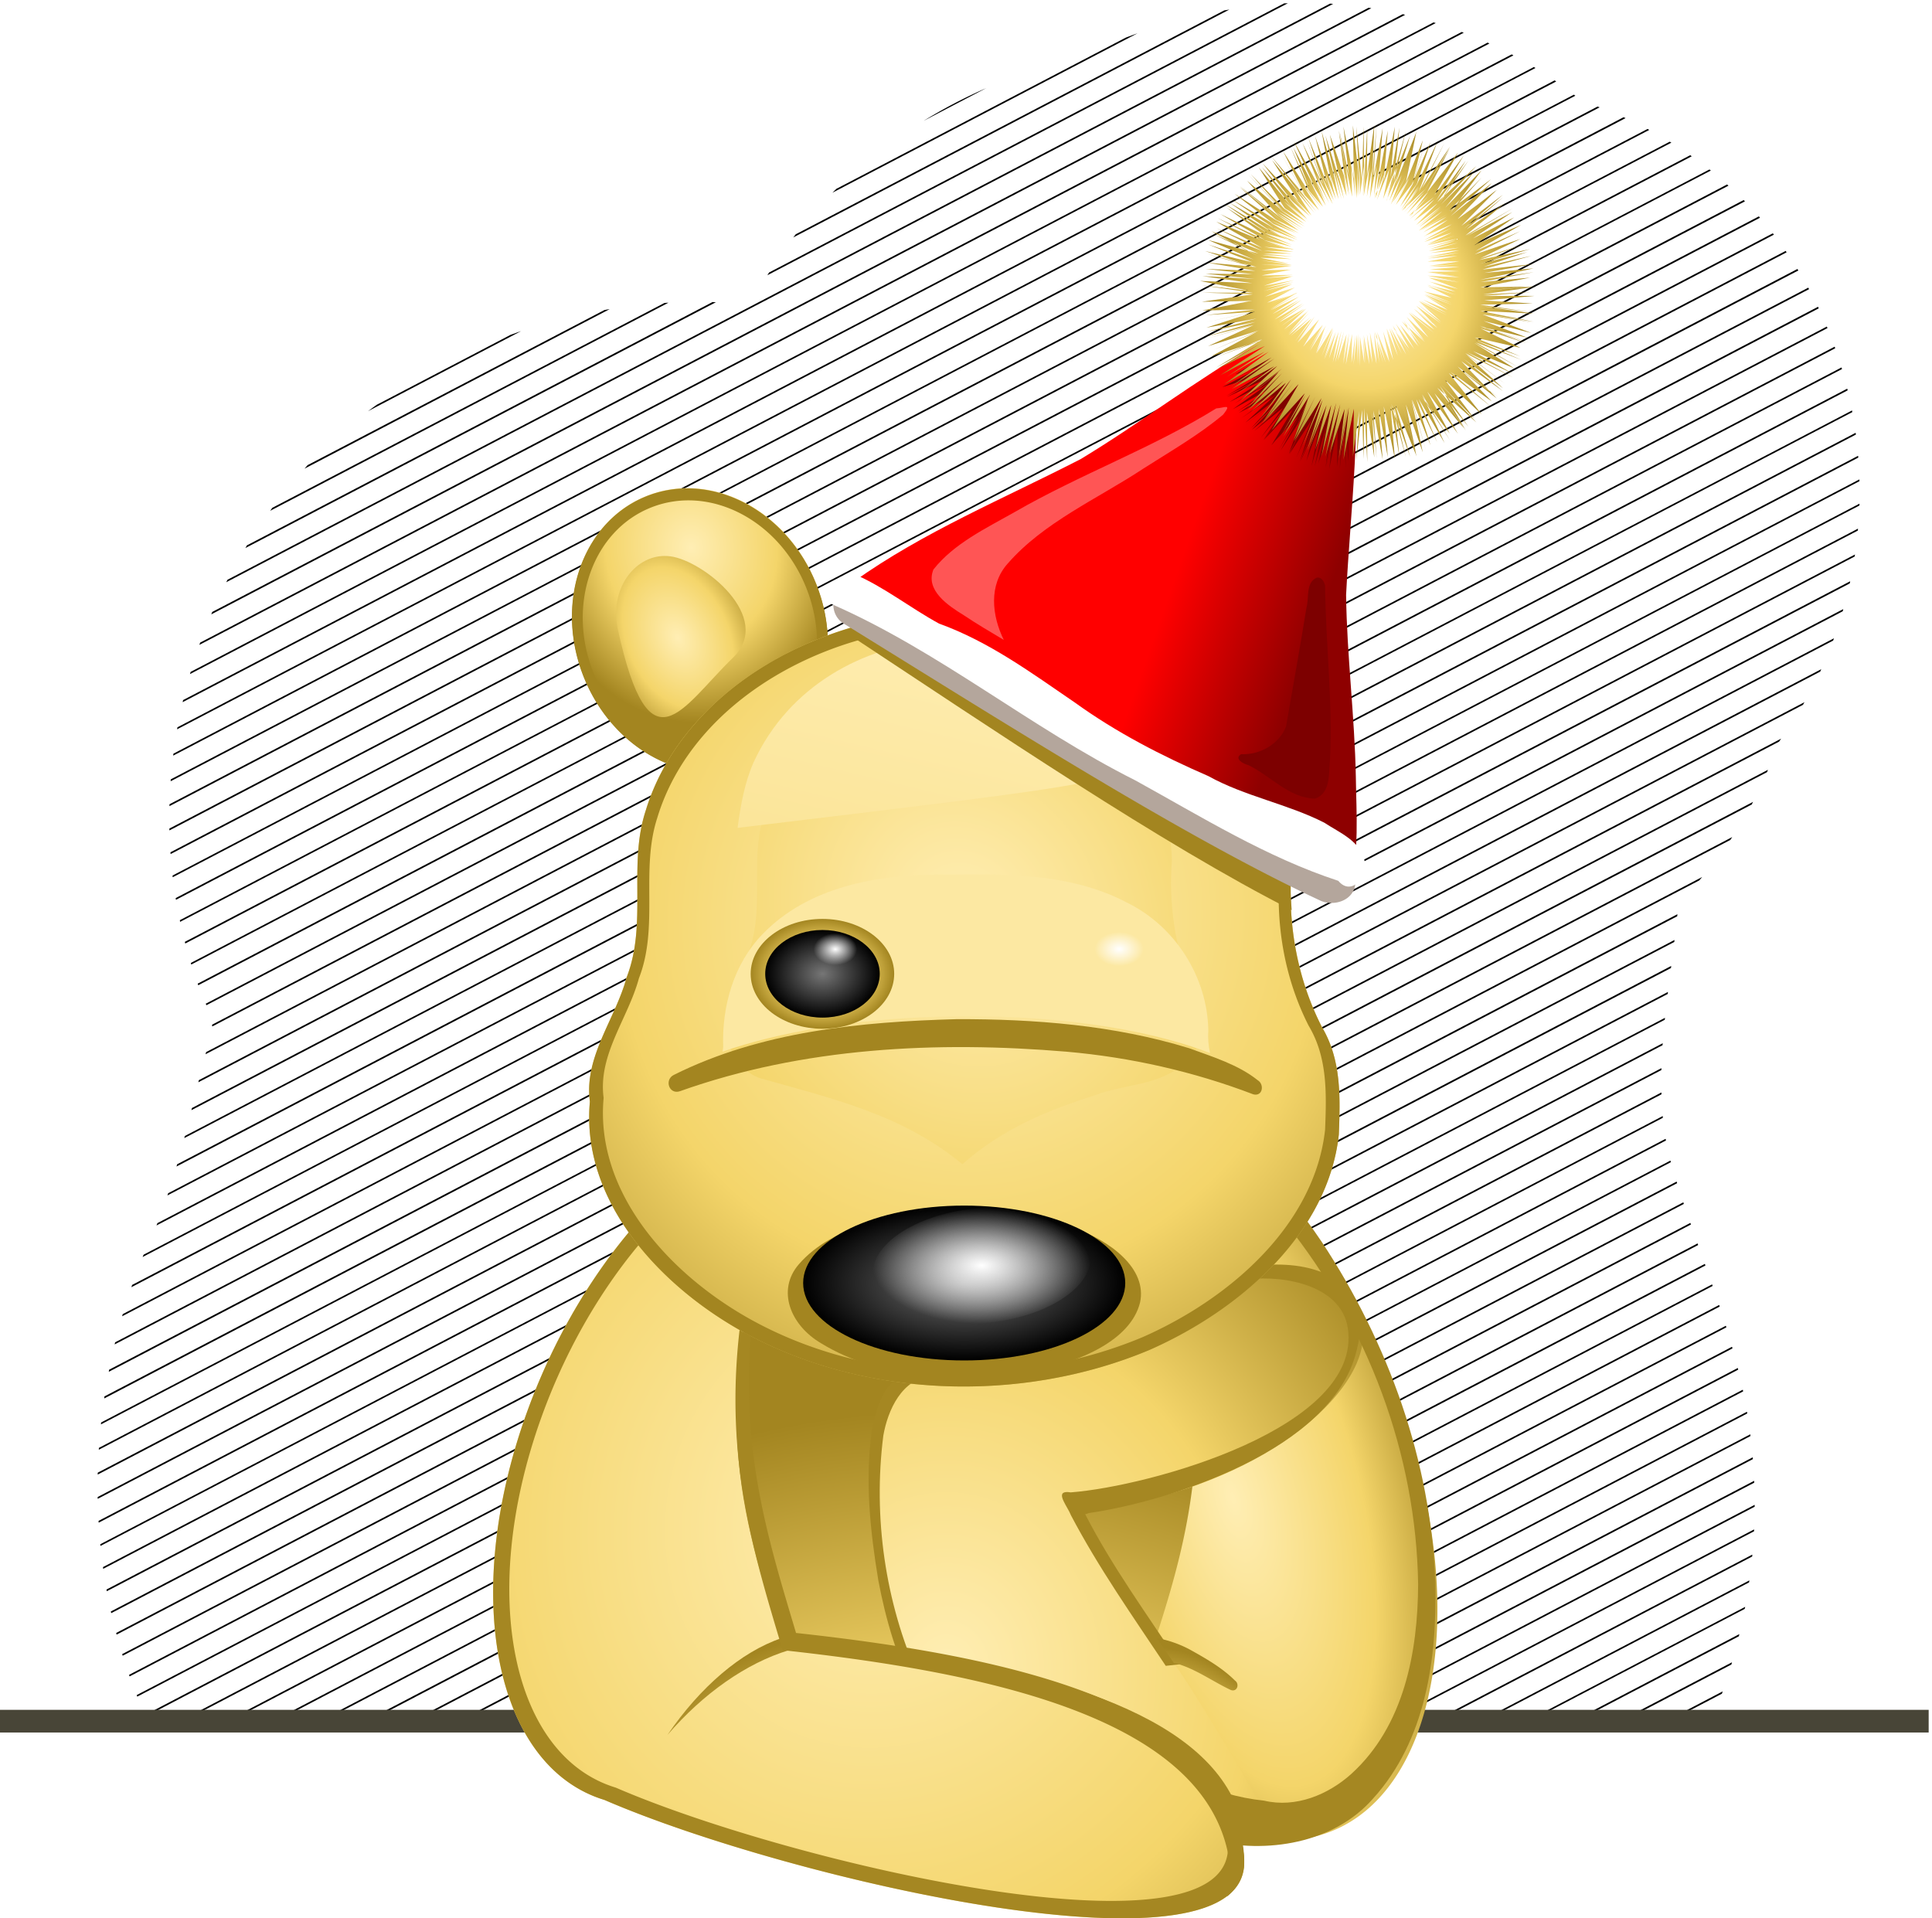
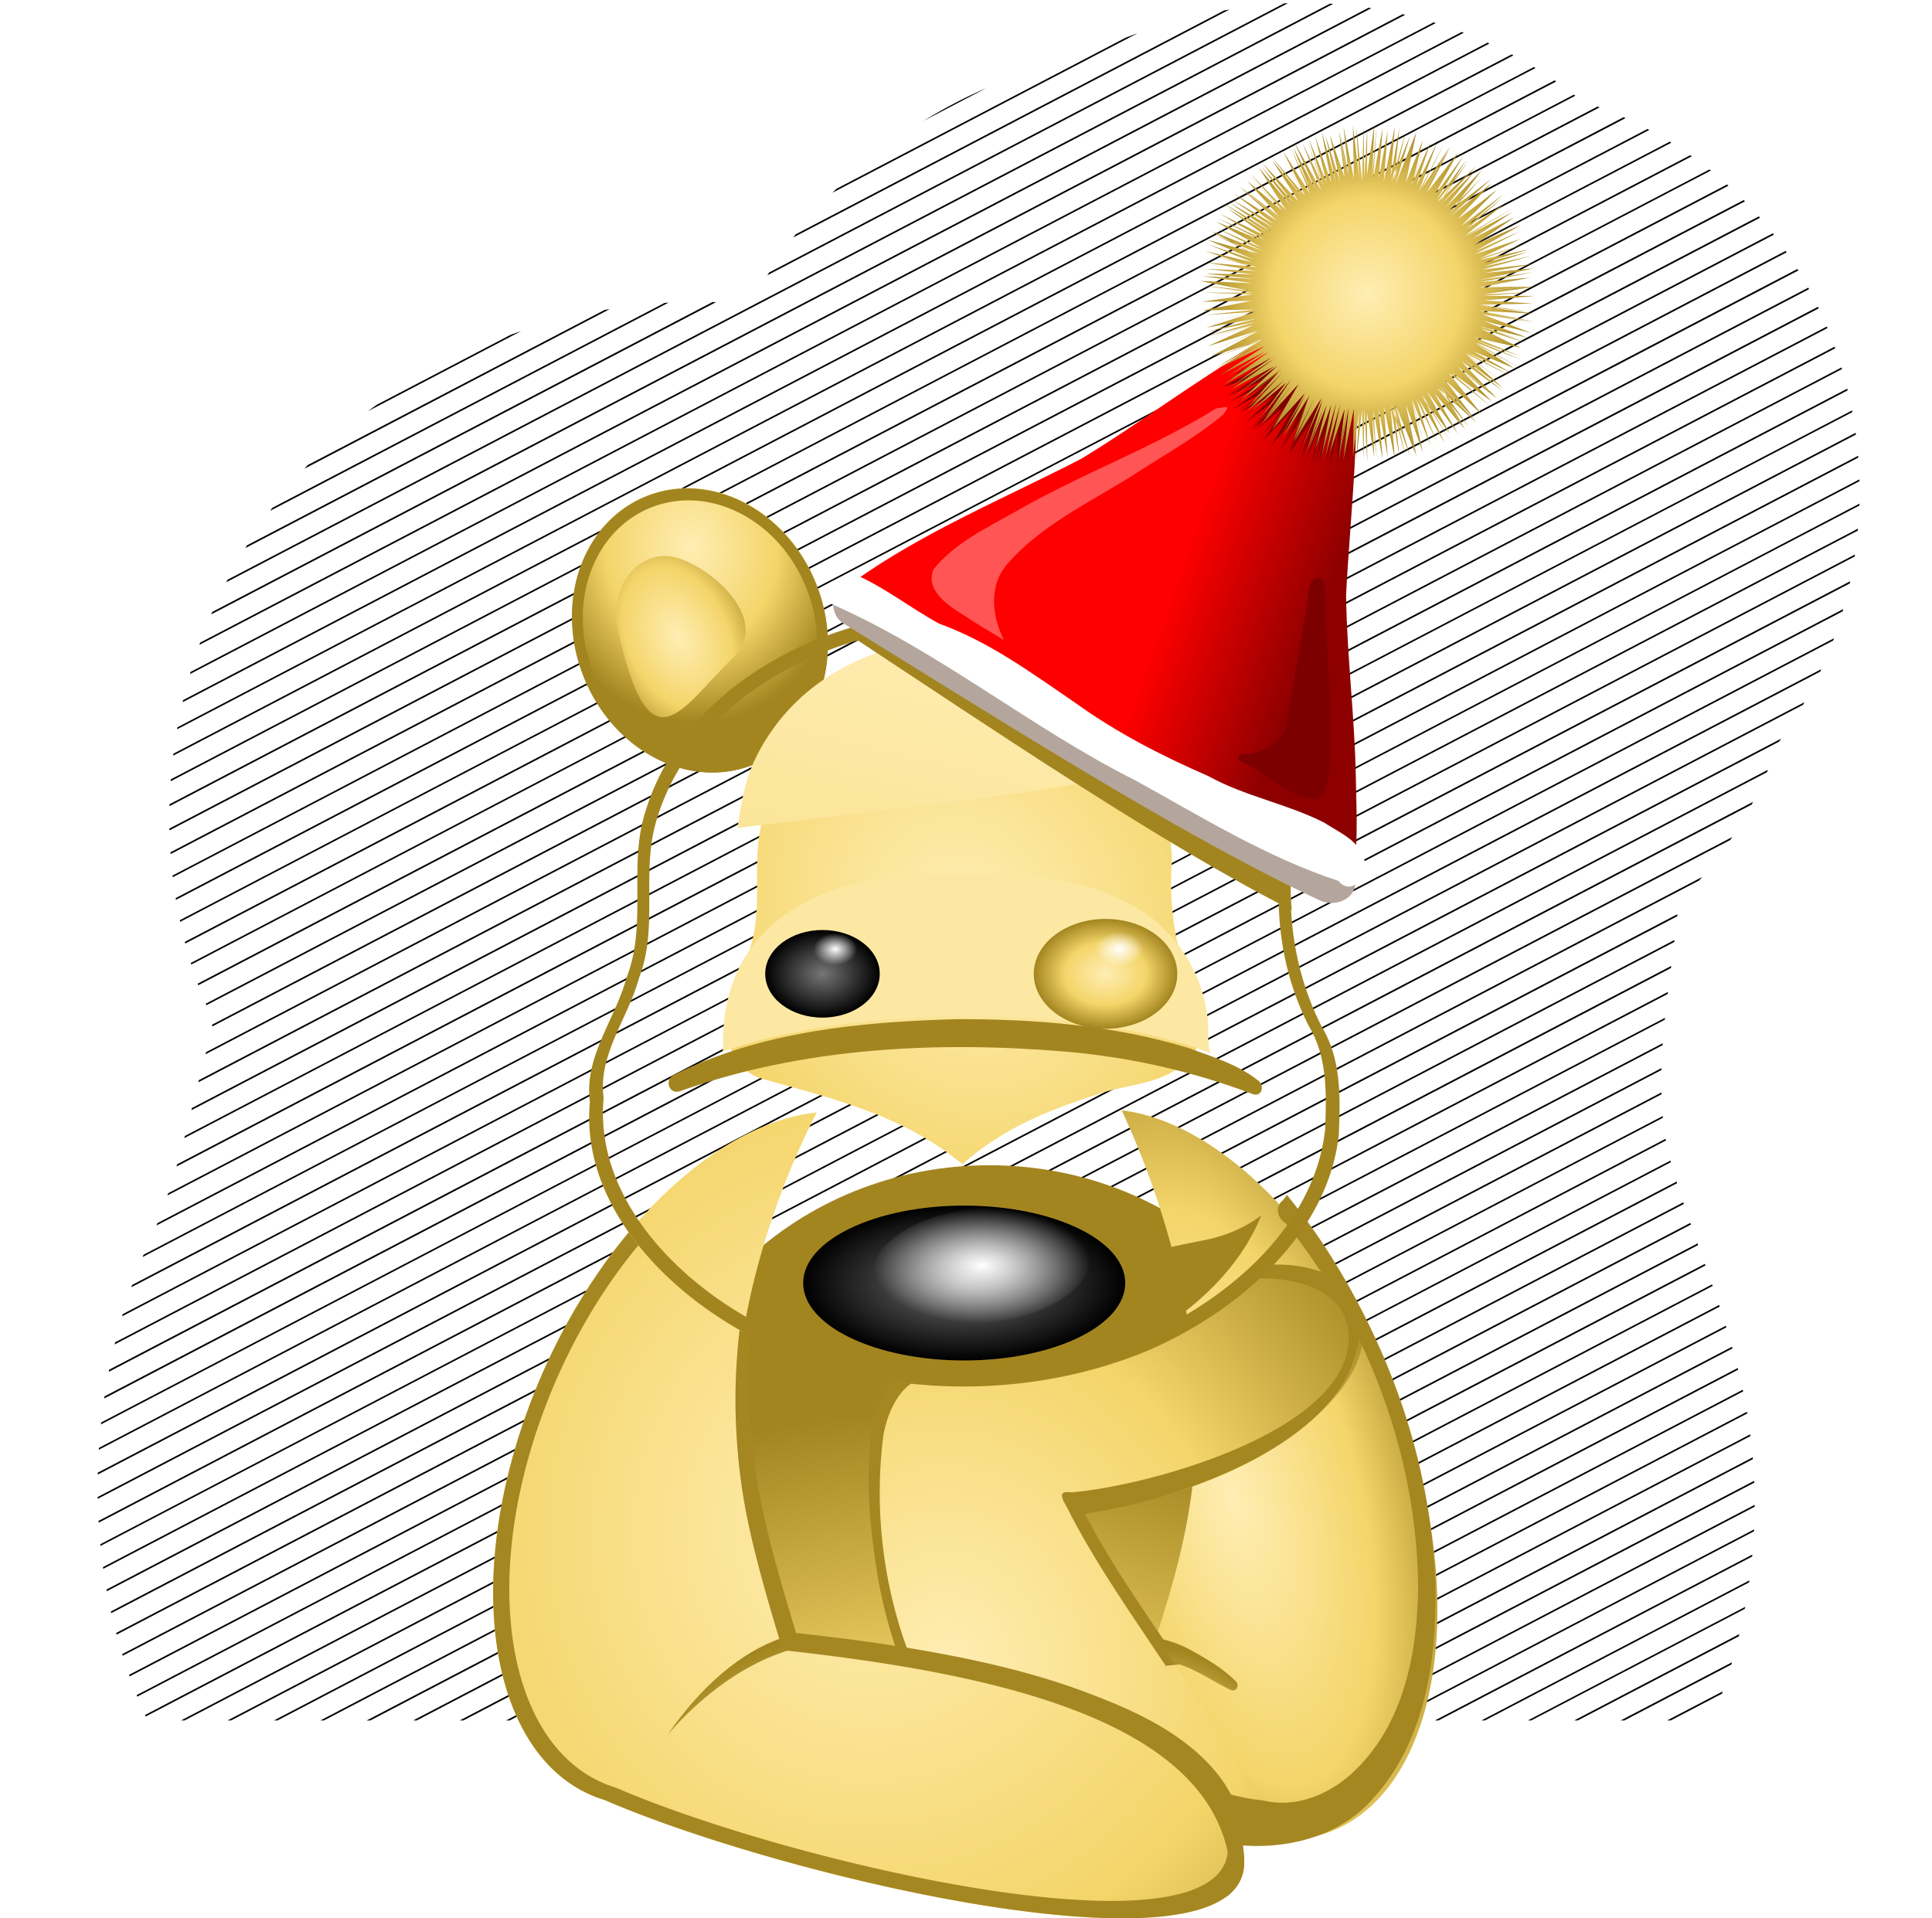
<svg xmlns="http://www.w3.org/2000/svg" xmlns:xlink="http://www.w3.org/1999/xlink" viewBox="0 0 852 846">
  <defs>
    <radialGradient id="h" cx="147.66" xlink:href="#b" gradientUnits="userSpaceOnUse" cy="471.92" r="165.62" gradientTransform="matrix(1.924 .515 -.553 2.064 152.83 -572.42)" />
    <radialGradient id="g" xlink:href="#b" gradientUnits="userSpaceOnUse" cy="521.52" cx="248.87" gradientTransform="matrix(2.197 0 0 2.55 -340.29 -786.84)" r="109.04" />
    <radialGradient id="x" xlink:href="#b" gradientUnits="userSpaceOnUse" cy="420.13" cx="185.74" gradientTransform="matrix(-.244 .141 .231 .401 481.7 607.98)" r="179.25" />
    <radialGradient id="v" cx="179.62" xlink:href="#a" gradientUnits="userSpaceOnUse" cy="273.17" r="21.144" gradientTransform="matrix(2.271 0 0 1.213 -185.99 33.19)" />
    <radialGradient id="w" gradientUnits="userSpaceOnUse" xlink:href="#b" cx="185.74" cy="420.13" r="179.25" gradientTransform="matrix(.631 0 0 .589 50.395 384.43)" />
    <radialGradient id="u" xlink:href="#a" gradientUnits="userSpaceOnUse" cy="74.535" cx="154.55" gradientTransform="matrix(.427 0 0 .299 216.57 202.68)" r="25.254" />
    <radialGradient id="t" xlink:href="#a" gradientUnits="userSpaceOnUse" cy="74.535" cx="154.55" gradientTransform="matrix(.38 0 0 .278 98.661 204.31)" r="25.254" />
    <radialGradient id="i" gradientUnits="userSpaceOnUse" xlink:href="#b" cx="217.32" cy="94.817" r="178.59" gradientTransform="matrix(1.482 .397 -.41 1.53 -66.108 -19.913)" />
    <radialGradient id="r" xlink:href="#c" gradientUnits="userSpaceOnUse" cy="74.535" cx="154.55" r="25.254" />
    <radialGradient id="j" cx="214.25" xlink:href="#b" gradientUnits="userSpaceOnUse" cy="210.59" r="145.72" gradientTransform="matrix(1.46 .502 -.318 1.522 -31.57 -217.34)" />
    <radialGradient id="q" xlink:href="#b" gradientUnits="userSpaceOnUse" cy="74.535" cx="154.55" r="25.254" />
    <radialGradient id="k" gradientUnits="userSpaceOnUse" xlink:href="#b" cx="74.513" cy="105.46" r="35.009" gradientTransform="matrix(1.183 0 .347 1.566 -36.773 -77.474)" />
    <radialGradient id="o" xlink:href="#b" gradientUnits="userSpaceOnUse" cy="-256.94" cx="148.31" gradientTransform="matrix(1 0 0 1.009 0 2.425)" r="104.96" />
    <radialGradient id="e" cx="339.03" xlink:href="#b" gradientUnits="userSpaceOnUse" cy="460.05" r="69.626" gradientTransform="matrix(1.373 -.348 .812 3.202 -506.33 -887.95)" />
    <radialGradient id="d" xlink:href="#b" gradientUnits="userSpaceOnUse" cy="597.75" cx="186.12" gradientTransform="matrix(1.996 -.573 .644 2.577 -526.83 -611.39)" r="152.53" />
    <radialGradient id="f" xlink:href="#b" gradientUnits="userSpaceOnUse" cy="-153.31" cx="98.752" gradientTransform="matrix(1.17 .271 -.362 1.17 -72.23 -.8)" r="73.236" />
    <radialGradient id="m" xlink:href="#c" gradientUnits="userSpaceOnUse" cy="302.83" cx="214.15" gradientTransform="matrix(1 0 0 .618 0 115.67)" r="58.841" />
    <linearGradient id="a">
      <stop stop-color="#fff" offset="0" />
      <stop stop-color="#fff" stop-opacity="0" offset="1" />
    </linearGradient>
    <linearGradient id="l" y2="235.26" xlink:href="#b" gradientUnits="userSpaceOnUse" y1="77.677" gradientTransform="matrix(1.645 0 0 3.627 -115.51 -205.73)" x2="188.52" x1="205.4" />
    <linearGradient id="n" y2="-96.399" gradientUnits="userSpaceOnUse" y1="-118.54" gradientTransform="translate(4.286 140)" x2="379.46" x1="316.98">
      <stop stop-color="red" offset="0" />
      <stop stop-color="#8e0000" offset="1" />
    </linearGradient>
    <linearGradient id="b">
      <stop stop-color="#ffeeb4" offset="0" />
      <stop stop-color="#f4d56a" offset=".565" />
      <stop stop-color="#a38520" offset="1" />
    </linearGradient>
    <linearGradient id="c">
      <stop stop-color="#767676" offset="0" />
      <stop offset="1" />
    </linearGradient>
    <filter id="p" height="1.242" width="1.242" color-interpolation-filters="sRGB" y="-.121" x="-.121">
      <feGaussianBlur stdDeviation="2.548" />
    </filter>
    <filter id="s" height="1.242" width="1.242" color-interpolation-filters="sRGB" y="-.121" x="-.121">
      <feGaussianBlur stdDeviation="2.548" />
    </filter>
  </defs>
  <path style="block-progression:tb;text-indent:0;text-transform:none" d="M567.94 1.43c-.575.03-1.137.05-1.711.084l-227.07 118.66c-.25.404-.5.803-.747 1.208l229.53-119.95zm18.606.169l-486.19 254.06c-.194.375-.4.748-.591 1.123l488.14-255.07c-.464-.032-.905-.083-1.37-.112zm16.988 1.826l-509.93 266.45c-.152.35-.286.717-.436 1.068l511.58-267.33c-.404-.064-.808-.136-1.213-.197zm-61.357.787c-.78.129-1.555.256-2.334.393l-188.96 98.737c-.004.005.004.023 0 .028-.356.458-.705.888-1.057 1.349l192.34-100.51zm76.416 2.05l-530.31 277.13c-.122.338-.253.674-.373 1.012L619.67 6.534c-.366-.085-.723-.197-1.09-.28zm13.566 3.626l-548.1 286.43c-.095.32-.187.634-.28.955l549.38-287.11c-.334-.103-.662-.18-.996-.281zm12.446 4.214l-563.85 294.64c-.073.308-.147.62-.218.928l564.97-295.23c-.3-.116-.6-.224-.902-.338zm-142.97.59a242.955 242.955 0 00-5.258 1.94L368.837 83.28c-.58.569-1.17 1.14-1.743 1.714l134.54-70.302zm154.39 4.103l-577.76 301.94c-.054.301-.134.597-.187.899l578.75-302.45c-.278-.127-.53-.268-.809-.394zm10.61 5.198l-590.14 308.38c-.038.294-.088.577-.124.87l591.04-308.83c-.262-.139-.516-.282-.778-.42zm9.8 5.563l-601.12 314.14-.061.843 601.88-314.56c-.241-.148-.474-.275-.716-.421zm9.148 5.9l-610.83 319.22c-.008.28-.024.565-.03.844l611.55-319.59c-.229-.16-.456-.32-.685-.478zm-250.65 3.4A224.795 224.795 0 00407.304 53.3l27.63-14.442zm259.15 2.895L74.693 365.41c.005.264.025.55.031.815l619.98-324c-.207-.165-.413-.314-.622-.478zm10.454 5.226l-629.37 328.89c.018.263.044.523.063.787l630.19-329.31c-.302-.114-.6-.253-.903-.366zm11.45 4.72l-639.89 334.42c.03.257.032.503.063.76l640.7-334.79c-.282-.13-.59-.267-.872-.394zm10.58 5.17l-649.1 339.2c.04.256.082.504.124.76l649.72-339.54c-.254-.137-.493-.287-.747-.422zm9.77 5.62l-657.03 343.33c.05.242.072.489.124.73l657.63-343.64c-.235-.145-.48-.276-.716-.42zm9.053 5.957L81.51 415.374l.187.73 664.35-347.18c-.221-.156-.431-.321-.653-.477zm8.463 6.294l-669.7 349.93c.072.233.115.47.187.702L754.47 75.21c-.206-.165-.415-.313-.622-.477zm7.81 6.603l-674.49 352.46c.084.234.164.468.249.703l674.81-352.62c-.195-.176-.396-.36-.591-.534zm7.28 6.884l-678.22 354.43c.105.22.21.423.312.646l678.47-354.51-.56-.562zm6.721 7.193l-682.14 356.48c.023.265.053.522.062.787l682.56-356.67c-.167-.192-.329-.399-.497-.59zm6.16 7.474l-690.92 361.09c-.083.317-.195.639-.28.956l691.65-361.45c-.153-.2-.311-.392-.466-.59zm5.664 7.755l-699.78 365.7c-.08.316-.17.64-.25.956l700.42-366.03c-.135-.199-.268-.42-.404-.618zm5.164 7.98l-708 370.02c-.078.316-.17.64-.248.956l708.65-370.32c-.13-.213-.275-.434-.405-.647zm4.792 8.233L81.514 500.99c-.082.315-.166.612-.249.927l716.52-374.4c-.114-.211-.227-.435-.342-.646zm-483.23 6.35l-205.29 107.28c-.247.402-.47.805-.716 1.208l207.5-108.42c-.495-.016-.998-.043-1.493-.056zm-19.446.281c-.583.033-1.16.076-1.742.113l-172.94 90.347c-.186.256-.376.529-.56.786-.134.182-.24.352-.374.534l175.61-91.769zm506.97 1.799L78.118 513.46c-.093.322-.186.66-.28.983l724.21-378.46c-.104-.22-.206-.455-.311-.674zm-532.89 1.04c-.768.125-1.535.26-2.302.393l-130.84 68.374c-.488.518-.95 1.078-1.432 1.601l134.57-70.358zm536.78 7.681l-731.46 382.21c-.109.33-.232.654-.342.984l732.08-382.52-.28-.675zm-575.83 2.023c-1.577.53-3.134 1.098-4.698 1.658l-58.961 30.824a223.254 223.254 0 00-3.827 2.81l67.486-35.291zm579.28 6.856L69.438 539.41c-.136.345-.298.696-.436 1.04l740.3-386.85c-.082-.233-.134-.47-.217-.703zm3.018 9.16L63.366 553.32c-.079.163-.17.315-.249.478-.076.189-.141.373-.218.562l749.42-391.61c-.07-.236-.147-.467-.217-.703zm2.52 9.357l-756.35 395.26c-.117.337-.226.674-.342 1.011l756.88-395.54c-.058-.24-.128-.49-.187-.73zm2.116 9.61l-762.6 398.52-.28.955 763-398.75c-.046-.248-.077-.484-.124-.73zm1.587 9.862l-767.55 401.1c-.075.307-.144.62-.218.927l767.89-401.27c-.034-.257-.09-.501-.124-.759zm1.08 10.143l-771.28 403.04c-.06.307-.096.62-.156.927l771.53-403.19c-.02-.264-.071-.523-.093-.787zm.591 10.396L46.06 615.838c-.045.3-.049.599-.093.899l774.05-404.53c-.006-.263-.024-.524-.031-.787zm.031 10.705l-775.42 405.2c-.03.286-.063.557-.093.843l775.48-405.23c.009-.28.023-.536.031-.815zm-.653 11.014l-775.76 405.4c-.018.278-.014.537-.031.815l775.7-405.36c.026-.286.068-.558.093-.843zm-1.338 11.408L43.11 649.465c-.007.278-.025.565-.031.843l774.83-404.89c.044-.294.081-.578.124-.871zm-2.116 11.8l-772.84 403.85c.004.272-.005.545 0 .816l772.66-403.73c.067-.308.121-.62.187-.928zm-3.04 12.28l-769.42 402.11c.015.264.047.524.062.788l769.11-401.94c.093-.322.158-.634.25-.956zm-4.11 12.87l-764.53 399.53c.025.256.037.502.062.758l764.1-399.28c.124-.335.252-.675.374-1.011zm-5.6 13.628l-757.75 395.99c.034.256.057.502.093.759l757.19-395.68c.165-.358.303-.71.467-1.068zm-7.406 14.555l-748.79 391.32c.045.25.08.51.125.759l747.99-390.91c.225-.39.462-.79.684-1.18zM785.49 325.75L48.87 710.69c.055.243.132.487.187.73l735.5-384.35c.318-.437.62-.88.934-1.32zm-5.818 13.74L51.232 720.16c.064.241.122.489.187.73l727.85-380.37c.003-.007-.003-.021 0-.028.14-.337.266-.673.404-1.011zm-6.596 14.16l-719.2 375.84.218.703 718.4-375.39c.202-.379.392-.771.59-1.152zm-9.179 15.51L56.927 738.62c.083.235.135.47.218.703l705.92-368.9c.285-.422.559-.84.84-1.264zm-13.255 17.619l-690.36 360.78c.09.226.158.448.25.674l688.85-359.97c.428-.494.852-.991 1.275-1.489zm-10.92 16.409l-675.76 353.14c.1.227.178.447.28.674l675.4-352.92c.036-.292.055-.607.093-.899zm-1.276 11.352l-658.62 344.2h1.555l656.97-343.33c.036-.292.06-.58.094-.871zm-1.463 11.464l-636.65 332.74h1.556l635.01-331.84c.038-.293.056-.606.093-.9zm-1.43 11.464l-614.75 321.27h1.555l613.1-320.4c.036-.293.057-.579.093-.871zm-1.308 11.408l-592.97 309.87h1.556l591.32-309.02c.03-.286.064-.557.093-.843zm-.995 11.21l-571.56 298.66h1.618l569.88-297.81c.019-.277.042-.564.062-.842zm-.56 10.987l-550.5 287.67h1.586l548.88-286.83c.007-.28.023-.563.031-.843zm-.032 10.733l-529.93 276.94h1.587l528.4-276.15c-.008-.265-.024-.522-.03-.787zm.592 10.396l-510.08 266.54h1.586l508.56-265.78c-.025-.256-.038-.503-.062-.759zm1.275 10.03l-490.85 256.51h1.556l489.45-255.78c-.044-.25-.113-.478-.156-.73zm2.116 9.61l-472.47 246.9h1.525l471.14-246.2c-.068-.24-.12-.461-.187-.702zm2.738 9.245l-454.76 237.65h1.556l453.43-236.94c-.074-.235-.145-.468-.218-.703zm2.956 9.16l-437.24 228.49h1.556l435.91-227.79c-.08-.235-.14-.468-.218-.703zm3.111 9.075l-419.85 219.42h1.587l418.51-218.72-.249-.702zm3.174 9.048L346.07 758.74h1.556l401.25-209.67-.25-.702zm3.205 9.02l-385.28 201.35h1.618l383.92-200.65c-.084-.234-.166-.47-.25-.703zm3.204 9.047l-368.02 192.3h1.587l366.68-191.63c-.08-.228-.17-.446-.249-.674zm3.112 9.076l-350.62 183.23h1.555l349.29-182.53c-.077-.233-.14-.47-.217-.703zm2.956 9.16l-333.11 174.07h1.555l331.77-173.37-.218-.703zm2.706 9.272l-315.34 164.8h1.556l314-164.09c-.065-.234-.152-.468-.218-.702zm2.552 9.357l-297.42 155.44h1.556l296.05-154.71-.187-.73zm2.209 9.581l-279.12 145.86H491l277.72-145.13c-.051-.244-.104-.486-.156-.73zm1.836 9.722l-260.52 136.14h1.555l259.09-135.4c-.04-.25-.082-.48-.124-.73zm1.462 9.947l-241.48 126.19h1.556l240.01-125.43-.094-.758zm1.089 10.143l-222.09 116.05h1.618l220.54-115.26c-.021-.264-.04-.522-.062-.787zm.622 10.368l-202.21 105.68h1.587l200.65-104.86-.031-.815zm.218 10.593l-181.92 95.084h1.525l180.4-94.269c.002-.271-.001-.543 0-.815zm-.249 10.846l-161.2 84.238h1.525l159.65-83.423c.014-.279.018-.536.03-.815zm-.778 11.1l-139.98 73.138h1.587l138.33-72.296c.027-.284.036-.558.062-.843zm-1.306 11.38l-118.17 61.76h1.524l116.52-60.89c.041-.293.084-.578.125-.87zm-1.836 11.66l-95.862 50.1h1.493l94.151-49.2c.058-.303.162-.598.218-.9zm-2.583 12.026l-72.838 38.073h1.587l71.033-37.118c.075-.314.144-.64.218-.955zm-3.235 12.42l-49.098 25.653h1.617l47.2-24.67c.095-.321.187-.661.28-.983zm-4.107 12.84l-24.518 12.813h1.586l22.59-11.8c.117-.336.225-.677.342-1.012z" color="#000" />
-   <path style="block-progression:tb;text-indent:0;text-transform:none" d="M0 754.06v10h850.53v-10H0z" fill="#484537" color="#000" />
  <path d="M377.8 469.5c0 108.79-68.291 196.98-152.53 196.98-84.242 0-152.53-88.191-152.53-196.98s68.291-196.98 152.53-196.98c84.242 0 152.53 88.191 152.53 196.98z" transform="matrix(1 0 0 .738 210.98 312.77)" fill="url(#d)" />
  <path d="M290.61 553.47c19.042-58.72 42.229-113.42 9.972-214.14a370.85 370.85 0 00-16.919-43.267c47.973 5.892 101.34 64.087 126.22 141.76 28.311 88.4 8.971 168.54-43.192 178.99-33.81 6.778-90.432-19.085-76.08-63.342z" fill="url(#e)" transform="translate(210.98 193.59)" />
  <path d="M159.1-112.85c0 40.447-32.789 73.236-73.236 73.236S12.628-72.403 12.628-112.85s32.789-73.236 73.236-73.236S159.1-153.297 159.1-112.85z" transform="matrix(.701 -.277 .319 .81 284.498 393.15)" fill="url(#f)" />
  <path d="M285.266 218.763c-28.357 11.188-40.883 46.792-27.964 79.537 12.919 32.746 46.38 50.209 74.737 39.022s40.882-46.792 27.964-79.538c-12.92-32.745-46.38-50.208-74.734-39.021zm1.973 5.002c25.961-10.242 56.591 5.755 68.421 35.736 11.82 29.98.37 62.58-25.59 72.82-25.966 10.24-56.594-5.75-68.422-35.73-11.828-29.985-.372-62.584 25.591-72.826zM556.24 535.91c-6.95 5.509-15.605 8.921-23.72 10.74-35.974 7.004-72.751 16.006-103.5 38.716-2.112 2.74-7.274 5.298-8.805.562-24.874-18.028-54.47-26.566-83.378-33.824-11.9-3.747-24.764-3.992-36.093-9.756a30.439 30.439 0 01-4.338-2.671c9.412 20.294 27.445 37.5 47.208 49.119 44.015 25.814 102.23 27.87 149.09 7.591 27.232-12.379 52.832-33.559 63.534-60.478z" fill="#a38520" />
  <path d="M351.23 367.11c-2.65.041-5.364.283-8.066.724-14.694 14.006-33.891 25.303-53.83 33.134-28.983 10.835-61.63 15.398-93.63 13.49-4.53 1.298-7.396 2.17-7.813 2.489-13.09 10.654-13.668 33.066-13.668 46.374 0 83.48 39.099 151.16 87.327 151.16 13.966 0 92.478 3.304 92.478 3.304s-30.287-52.744-43.997-73.058c-15.775-23.374-32.101-45.772-44.84-73.239 62.836-2.13 124.44-43.545 124.97-76.18 0-16.973-18.175-28.523-38.93-28.2z" fill="url(#g)" transform="translate(210.98 193.59)" />
  <path d="M565.79 529.26c-3.663 2.824-2.554 7.93 1.201 10.194 36.237 45.15 57.556 101.9 58.402 159.25-.135 29.795-6.168 62.459-29.476 83.621-10.204 9.176-24.478 15.097-38.466 11.794-22.559-2.388-47.186-13.012-56.069-34.814-3.794-3.63-5.27 2.81-3.706 5.63 2.077 20.196 14.343 41.686 35.858 46.675 25.044 6.102 54.64 1.41 71.956-18.39 23.348-25.68 28.348-62.083 27.463-95.414-1.91-53.29-20.61-105.41-50.02-150.04-4.79-7.16-9.973-14.066-15.384-20.799l-1.75 2.299z" fill="#a58722" />
  <path d="M396.67 727.86c14.028 45.489 41.889 76.485 73.995 76.485 10.334 0 56.732 1.846 77.701 2.698-8.879-47.262-76.489-68.152-151.7-79.183z" fill="#a58722" />
  <path d="M562.62 557.69c-.75 0-1.53.03-2.28.06-4.3-.08-7.84 4.49-10.18 6.5 16.88-2.05 41.42 2.97 44.22 21.44 6.64 43.93-87.35 69.79-122.19 72.47-.88-.14-1.61-.18-2.16-.13-4.39.44.87 6.55 2.25 10.22 12.19 23.18 27.29 44.62 41.81 66.41 2.07-.23 4.15-.47 6.22-.69-14.33-21.82-29.82-42.99-41.75-66.19.48-.08 1-.23 1.6-.5 35.3-5.08 107.1-27.79 117.96-71.09 2.4-9.55 3.88-20.68-3.87-27.72-8.21-8.36-20.27-10.84-31.63-10.78zm-33.4 20.59l-.84.47-.66.41c-38.42 21.72-83.37 28.69-126.91 26.81-11.08 2.05-14.45 15.37-16.34 25.06-3.08 21.83-.72 44.3 2.87 65.94 6.34 33.99 20.42 69 47.66 91.15 12.74 10.01 28.78 14.09 44.66 12.94 26.64.7 53.27 1.88 79.9 2.91-1.63-3.74-5.01-8.1-9.53-6.22-29.19-1.67-58.53-1.38-87.65-3.69-27.24-5.69-46.37-29.92-57.35-54.56-14.68-32.93-20.05-70.31-15.5-106.31 1.96-11.34 8.31-25.36 21.19-26.16 11.42-.85 22.97.83 34.4-.97 29.6-2.62 59.1-11.16 84.1-27.78z" fill="#a58722" />
  <path d="M149.16 297C101.23 302.12 47 356.98 20.87 430.68-7.853 511.65 7.83 585.73 55.58 600.21c81.655 35.367 286.41 82.559 282.07 25.827-4.79-62.64-106.19-82.358-202.45-91.959-17.376-53.209-35.967-105.02-3.677-196.06 5.07-14.297 11.028-27.996 17.638-41.011z" fill="url(#h)" transform="translate(210.98 193.59)" />
-   <path d="M213.18 76.22c-59.964-.614-122.97 33.348-139.46 87.85-7.803 23.979.897 49.613-8.39 73.433-4.974 18.437-18.84 34.959-16.166 54.754-3.906 42.021 28.311 79.103 65.485 100.39 53.582 30.611 124.46 33.056 181.52 9.008 40.802-18.067 78.567-51.947 83.254-94.86.62-16.137 1.242-32.983-7.533-47.579-11.453-22.55-15.349-47.563-13.146-72.22-1.27-50.42-46.88-91.902-98.27-104.87-15.32-4.117-31.32-6.056-47.29-5.9z" fill="url(#i)" transform="translate(210.98 193.59)" />
  <path fill="#a38520" d="M421.36 269.809c-59.109.456-120.42 34.193-136.66 87.844-7.803 23.979.911 49.617-8.375 73.438-4.974 18.437-18.862 34.955-16.188 54.75-3.906 42.021 28.326 79.119 65.5 100.41 53.582 30.611 124.45 33.048 181.5 9 40.802-18.067 78.594-51.961 83.281-94.875.62-16.136 1.244-32.966-7.531-47.562-11.45-22.55-15.35-47.56-13.15-72.22-1.27-50.43-46.88-91.908-98.28-104.88-15.32-4.113-31.32-6.057-47.28-5.901a156.95 156.95 0 00-2.813 0zm2.844 6.25c15.38-.15 30.804 1.72 45.562 5.687 49.515 12.492 93.46 52.45 94.688 101.03-2.122 23.753 1.623 47.87 12.656 69.594 8.453 14.062 7.847 30.268 7.25 45.812-4.52 41.35-40.92 74-80.22 91.41-54.97 23.17-123.23 20.8-174.85-8.69-35.81-20.5-66.854-56.23-63.091-96.72-2.577-19.07 10.77-34.988 15.562-52.75 8.946-22.948.576-47.649 8.094-70.75 15.886-52.506 76.576-85.217 134.34-84.625z" />
  <path d="M213.58 101.33c-38.001-.468-77.935 25.418-88.385 66.955-4.945 18.275.578 37.799-5.307 55.953-3.03 13.508-11.272 25.672-10.398 39.995 2.719 8.466 7.855 15.688 15.052 17.762 30.463 8.664 62.3 15.751 88.88 37.861 17.37-15.49 37.915-23.946 58.421-30.39 12.178-4.742 25.61-4.105 36.934-12.044 4.682-2.922 8.132-7.928 10.298-13.798-.244-7.917-1.359-15.713-4.91-22.818-7.259-17.186-9.734-36.247-8.338-55.038-.807-38.433-29.712-70.058-62.284-79.94-9.709-3.139-19.846-4.617-29.963-4.498z" fill="url(#j)" transform="translate(210.98 193.59)" />
  <path d="M429.89 385.63c-3.28.002-6.53.022-9.781.063h-5.625c-27.761.042-58.123 5.421-78.188 26.28-12.736 13.105-17.993 31.805-17.375 49.75-.05.706-.138 1.38-.281 2.063 24.435-8.529 57.66-14.291 94.969-15.438 47.849-1.47 91.57 4.96 120.03 16.094-.768-3.278-1.023-6.674-.782-10.094-.409-23.592-14.718-45.986-35.938-56.312-20.634-10.907-44.066-12.417-67.03-12.406z" fill="#fce8a2" />
  <path d="M421.35 533.63c-25.623.804-54.36 6.892-69.067 23.933-9.879 11.405-3.785 26.87 9.844 34.859 25.916 15.903 62.82 18.313 94.427 12.199 19.883-4.171 42.006-13.517 46.187-30.127 3.328-15.016-13.152-27.487-29.892-33.229-15.904-5.765-33.841-8.013-51.5-7.636z" fill="#a38520" />
  <path d="M81.917 51.603c-13.13.155-24.364 14.633-20.366 32.709C75.532 147.54 89.48 118.57 112.28 96.445c18.25-17.71-13.102-42.847-27.669-44.692-.91-.115-1.818-.16-2.694-.15z" fill="url(#k)" transform="translate(210.98 193.59)" />
  <path d="M201.88 88.827c-31.789 2.6-64.859 19.735-80.526 53.788-3.975 8.952-5.723 18.97-7.067 28.895 291.95-35.042 119.97-13.773 89.92-80.426-.752-.996-.645-3.293-2.327-2.257z" fill="url(#l)" transform="translate(210.98 193.59)" />
  <path d="M272.99 302.83c0 20.084-26.344 36.365-58.841 36.365s-58.841-16.281-58.841-36.365 26.344-36.365 58.841-36.365 58.841 16.281 58.841 36.365z" transform="matrix(1.207 0 0 .939 166.729 281.475)" fill="url(#m)" />
  <path d="M421.82 449.47c-42.443 1.142-86.273 5.4-124.69 24.594-4.233 2.094-2.124 8.77 2.688 7.188 54.319-19.354 113.35-22.24 170.56-17.438 28.229 2.483 55.907 8.72 82.344 18.812 4.13 1.06 4.988-4.4 1.906-6.25-8.68-6.907-19.823-10.262-30.125-14.062-33.076-10.204-68.172-12.946-102.69-12.844z" fill="#a38520" />
  <path d="M376.89-56.661c-12.307 1.58-22.715 9.58-33.507 15.206-26.801 15.403-51.384 34.386-77.814 50.345-33.812 17.408-69.254 31.997-100.23 54.132-4.377 3.186-9.736 9.387-5.208 14.705 11.967 12.181 27.977 19.601 42.774 27.866 22.86 12.57 46.942 22.602 69.626 35.404 31.391 20.486 61.363 43.348 95.398 59.225 5.066 2.413 13.794 4.51 16.244-2.456 4.4-15.694 2.965-32.46 2.77-48.612-.507-26.832-3.965-53.55-4.305-80.357 1.952-37.575 6.852-75.342 3.4-112.94-.71-4.95-2.337-13.506-9.143-12.516z" fill="url(#n)" transform="translate(210.98 193.59)" />
  <path d="M588.13 143.983a6.043 6.043 0 00-.988.074c-9.974 1.246-18.402 7.546-27.149 11.987a306.34 306.34 0 00-6.762 3.922l.406-.1-.482.149c-.158.094-.322.177-.48.271l1.519-.42-3.217 1.456a425.191 425.191 0 00-6.204 3.798l11.143-3.354-16.056 6.709 15.449-6.265-16.284 8.51 13.27-4.07 4.863-1.826-1.14.691 1.267-.395-1.52.543-14.993 8.978 15.753-8.312-15.449 8.78 17.02-7.917-15.905 10.137 15.828-8.164-13.575 8.732 15.094-8.756-15.955 11.37 16.968-9.397-14.89 10.384 15.93-9.989-15.323 10.631 15.221-7.893-14.182 10.261 15.271-10.409-13.397 12.308 15.094-11.395-15.094 12.48 13.904-11.32-11.295 12.677 12.587-12.332-12.359 13.072 12.916-10.409-11.802 10.927 12.536-10.137-9.725 13.196 11.574-14.404-10.434 15.342 11.447-14.38-11.169 14.306 12.815-13.59-9.016 15.144-.607.715.506-.542-.355.592 1.596-1.9 10.13-10.852-8.433 14.65 8.661-14.033-7.952 14.528 9.269-14.182.05-.1.203-.295-.608 1.455-5.293 14.602 7.877-15.539-7.623 15.662 9.8-15.046-6.812 16.772 7.167-16.156-5.546 17.734 6.078-15.786-5.597 15.564 6.534-15.712-4.103 15.588 5.75-15.638-3.47 17.907L583.599 187l-3.824 18.671 5.293-18.227-3.749 17.093 5.293-15.465-2.076 17.438 3.064-18.178-2.71 17.487 3.242-17.339-1.925 18.277 3.723-17.783-.33 16.747 2.255-15.934-1.038 17.068 2.026-17.438.557 17.043.278-17.685.836 14.848c.063-.987.118-1.973.177-2.96l-.076-10.458.507 2.96c.61-13.084.674-26.184-.557-39.242-.54-3.662-1.741-9.827-6.433-9.94zm-14.512 41.634l.355-1.06-6.61 15.883 6.255-14.824zm-17.855-19.954l.253-.148-3.723 1.135-11.295 4.242 14.765-5.229z" fill="maroon" />
  <path d="M220.21-181.23l-19.65-24.549 19.793 24.813-22.942-21.507 18.247 24.118-21.039-21.475 22.364 23.894-24.607-21.852 19.609 24.567-18.078-25.905 16.352 28.133-18.533-27.136 17.371 25.799-18.5-21.981 14.778 25.483-19.343-26.639 14.174 26.513-17.546-23.337 17.843 27.775-17.736-29.261 14.181 30.734-16.223-27.701 11.6 27.256-13.129-27.135 8.963 29.048-11.673-28.912 8.716 32.05-9.007-32.004 7.08 33.249-10.598-30.015 6.367 30.738-9.027-32.148 9.409 33.947-13.318-32.486 9.197 32.724-11.802-33.24 9.081 33.381-7.404-32.092 3.431 31.882-5.59-31.958 2.702 33.227-6.953-32.896 2.52 31.96-5.708-30.431 2.489 31.867-5.826-30.734 2.02 30.181-2.772-28.567 1.33 27.88-4.634-28.421.225 31.397-1.878-33.977-.469 31.922-.959-30.772-3.58 31.516 1.803-30.81-3.958 28.757.614-30.234-6.56 32.075 3.374-32.997-5.71 31.318 4.782-31.577-5.383 32.831 3.663-31.501-9.309 27.925 6.585-30.846-9.315 32.909 6.712-33.7-9.168 33.526 6.1-32.346-10.127 28.258 7.231-28.159-11.47 28.363 9.829-28.097-10.69 28.521 9.766-32.021-12.596 29.158 11.95-30.287-17.205 27.159 13.369-28.266-13.833 28.029 10.269-29.167-11.955 29.583 12.056-29.409-16.75 26.322 13.985-26.204-15.224 25.335 14.824-26.451-20.853 22.908 19.94-24.188-19.673 24.307 16.629-28.749-22.54 24.562 19.666-25.815-20.154 25.955 18.345-27.704-20.355 26.001 17.097-23.846-22.04 18.319 20.754-19.724L73.3-183.498l21.737-23.615-22.114 22.269 19.834-22.873-24.433 20.447 26.544-22.559L68.3-189.247l23.59-22.222-26.867 18.824 24.925-18.567-26.735 14.273 26.92-19.19-28.002 18.044 26.175-18.752-29.84 16.945L86.54-220.4l-26.56 15.817 23.874-15.758-27.817 14.713 27.977-18.319-29.935 14.309 27.174-15.834-27.706 15.016 28.815-17.754-28.411 10.976 28.635-10.446-32.108 10.121 28.6-15.38-27.151 11.346 28.238-12.123-31.795 9.821L77.12-237.15l-28.66 8.343 27.705-8.34-29.514 7.34 31.556-9.275-30.041 6.017 30.743-8.169-31.52 5.72 30.754-10.091-31.243 6.678 29.528-6.436-29.633 1.979 30.908-3.477-32.856.529 31.305-6.158-32.803 2.469 30.522-2.288-29.462.538 32.057-4.689-32.135-1.075 32.195.117-32.076-4.677 29.459 3.365-30.546-6.123 32.807 1.395-31.34-4.437 32.87 1.807-30.951-3.29 29.657.225-29.511-3.256 31.208 1.213-30.68-5.212 31.426 2.77-30.675-7.962 30.089 8.425L46.632-283.6l29.57 6.995-27.787-11.186 28.725 9.495-28.775-12.294 31.802 8.552-28.2-12.152 27.095 13.234-28.57-15.154 32.058 12.441-28.615-14.212 28.37 12.26-28.8-16.446 27.745 11.433-27.17-13.819 29.98 13.778-27.975-16.185 27.802 13.333-23.883-17.386 26.55 16.585-28.091-19.182 29.84 17.878-26.197-18.239 28.006 16.079-26.946-18.372 26.747 15.726-24.891-19.189 26.817 17.071-23.497-21.217 26.526 21.337-26.522-22.002 24.465 18.921-19.885-22.278 22.153 18.904-21.797-23.142 22.749 23.661-20.82-23.571 22.092 22.646-17.17-27.041 20.412 24.539-18.35-24.687 20.147 22.864-19.61-25.029 22.472 23.76-16.577-25.887 19.61 23.751-19.894-25.832 20.798 24.26-14.782-25.844 15.17 26.177-13.943-27.937 16.767 26.43-12.087-29.042 11.98 25.894-10.307-25.809 13.929 26.244-13.478-29.971 17.305 31.205-11.993-30.275 12.63 26.075-9.743-27.098 10.66 28.16-9.81-30.191 11.446 28.054-7.214-29.239 10.104 29.225-6.085-32.447 9.146 32.486-6.696-29.724 9.297 29.417-6.576-30.021 9.297 26.947-3.657-29.636 5.369 30.393-4.774-29.409 5.701 27.579-3.367-30.923 6.55 32.743-.606-33.426 3.949 33.115-1.796-32.427 3.573 34.205.964-34.305.462 32.592 1.882-31.491-.229 29.9 4.641-31.922-1.335 33.025 2.779-32.982-2.028 33.056 5.836-31.137-2.496 31.793 5.716-30.215-2.526 31.96 6.962-34.345-2.71 31.931 5.604-31.266-3.438 33.427 7.417-31.124-9.09 31.658 11.82-29.087-9.212 30.7 13.34-33.526-9.424 30.847 9.049-29.507-6.384 30.832 10.624-26.402-7.1 29.211 9.037-28.848-8.739 27.069 11.638-26.321-8.92 27.342 13.03-27.057-11.49 30.981 16.127-30.744-14.143 28.414 17.712-26.216-17.812 30.676 17.528-29.416-14.213 27.628 19.396-24.873-14.82 26.811 18.555-25.187-17.418 28.393 18.598-25.094-16.404 26.503 18.147-26.589-19.666 26.277 24.616-22.796-22.361 24.325 20.98-20.722-18.173 22.598 22.89-23.63-19.726 26.826 19.603-22.069-20.515 20.936 26.515-19.983-25.456 23.266 25.883-20.84-21.456 22.654 25.427-18.431-26.465 19.94 25.634-19.941-22.264 22.72 26.108-19.552-24.622 21.47 24.673-19.904-22.846 20.15 24.218-16.552-24.97 20.442 29.925-17.182-28.897 17.359 28.439-14.89-24.648 16.468 25.832-13.177-25.3 17.727 27.642-15.327-26.522 14.577 28.636-12.298-28.864 16.503 28.165-12.469-28.604 14.558 28.809-9.735-25.097 12.08 28.722-9.108-29.624 10.296 31.983-6.843-31.258 9.188 29.514-7.34-27.38 9.174 30.037-6.84-30.743 8.63 31.749-3.434-30.758 5.56 31.087-2.837-33.54 7.127 33.575-4.727-33.202 6.192 30.978-2.782-31.301 6.057 33.024-.442-30.522 2.288 31.344-2.097-32.057 4.689 30.096-1.407-30.157 2.365 32.076.044-31.341 2.826 30.546 1.951-33.028.75 31.335 4.539-30.992-3.726 33.245 4.747-33.6-1.649 33.522 6.737-31.052-5.055 30.684 5.573-31.655-5.057 30.675 11.673-30.084-7.602 27.455 10.526-29.57-6.995 31.34 10.338-32.048-10.994 29.649 11.08-28.73-9.265 25.059 12.195-28.752-6.502 28.574 11.804-28.116-10.093 28.844 12.326-28.596-10.937 26.506 15.45-27.68-15.294 25.295 16.1-25.877-10.74 24.648 13.864-28.424-13.156 28.906 15.785-29.917-15.22 24.988 19.248-24.22-18.27 22.87 21.012L209-215.865l24.648 20.265-26.121-18.79 22.23 23.38-25.585-20.126 26.372 19.327-25.385-19.317 21.434 21.907-25.915-18.528 25.507 21.884-26.554-21.19z" transform="translate(498.78 309.83) scale(.702)" fill="url(#o)" />
-   <path d="M629.86 148.713l-8.23-10.282 8.29 10.392-9.609-9.008 7.642 10.101-8.811-8.994 9.366 10.007-10.306-9.152 8.213 10.29-7.571-10.85L625.692 153l-7.762-11.365 7.276 10.805-7.749-9.206 6.19 10.673-8.101-11.157 5.936 11.104-7.349-9.774 7.473 11.633-7.428-12.255 5.94 12.872-6.795-11.602 4.858 11.415-5.499-11.365 3.754 12.166-4.889-12.109 3.651 13.423-3.772-13.404 2.965 13.925-4.439-12.57 2.667 12.873-3.781-13.464 3.94 14.218-5.577-13.606 3.852 13.705-4.943-13.92 3.803 13.98-3.101-13.44 1.437 13.352-2.341-13.385 1.131 13.916-2.912-13.778 1.056 13.386-2.39-12.745 1.041 13.347-2.44-12.872.847 12.64-1.161-11.964.557 11.677-1.941-11.903.094 13.15-.787-14.23-.196 13.37-.402-12.889-1.499 13.2.755-12.904-1.658 12.044.258-12.663-2.748 13.434 1.413-13.82-2.392 13.117 2.003-13.225-2.254 13.75 1.534-13.193-3.899 11.696 2.758-12.919-3.9 13.783 2.81-14.114-3.84 14.041 2.555-13.547-4.24 11.835 3.027-11.794-4.804 11.88 4.117-11.768-4.478 11.945 4.09-13.41-5.275 12.211 5.005-12.685-7.206 11.375 5.6-11.839-5.794 11.74 4.3-12.217-5.007 12.39 5.05-12.317-7.015 11.024 5.856-10.975-6.376 10.611 6.209-11.078-8.734 9.595 8.352-10.131-8.24 10.18 6.965-12.041-9.44 10.287 8.236-10.812-8.441 10.87 7.683-11.602-8.525 10.89 7.16-9.988-9.23 7.673 8.692-8.261-9.508 7.868 9.104-9.89-9.262 9.326 8.307-9.58-10.233 8.563 11.117-9.448-11.127 8.62 9.88-9.306-11.253 7.883 10.439-7.776-11.197 5.978 11.275-8.037-11.728 7.557 10.962-7.854-12.498 7.097 11.758-8.589-11.123 6.625 9.998-6.6-11.65 6.162 11.717-7.672-12.537 5.993 11.381-6.632-11.604 6.29 12.07-7.437-11.9 4.597 11.993-4.374-13.447 4.238 11.978-6.441-11.372 4.752 11.827-5.077-13.316 4.113 12.041-5.551-12.003 3.494 11.603-3.493-12.36 3.074 13.215-3.885-12.582 2.52 12.876-3.42-13.2 2.395 12.88-4.227-13.086 2.797 12.367-2.695-12.41.829 12.944-1.457-13.76.222 13.11-2.58-13.739 1.035 12.783-.958-12.339.225 13.426-1.964-13.459-.45 13.484.049-13.434-1.96 12.338 1.41-12.793-2.564 13.74.584-13.126-1.858 13.767.757-12.963-1.378 12.421.094-12.36-1.364 13.071.508-12.849-2.183 13.162 1.16-12.848-3.334 12.602 3.528-13.248-4.366 12.384 2.93-11.638-4.685 12.031 3.976-12.05-5.148 13.318 3.582-11.81-5.09 11.347 5.543-11.966-6.347 13.427 5.21-11.985-5.952 11.883 5.135-12.062-6.888 11.62 4.788-11.379-5.788 12.556 5.77-11.717-6.778 11.644 5.584L562.76 94.4l11.12 6.946-11.765-8.034 12.498 7.488-10.972-7.64 11.73 6.735-11.287-7.694 11.202 6.586-10.425-8.037 11.232 7.15-9.84-8.887 11.11 8.937-11.109-9.215 10.246 7.925-8.328-9.33 9.278 7.917-9.129-9.693 9.528 9.91-8.72-9.872 9.253 9.485-7.191-11.325 8.549 10.278-7.685-10.34 8.438 9.576-8.213-10.482 9.411 9.951-6.943-10.842 8.213 9.947-8.332-10.819 8.71 10.161-6.19-10.824 6.353 10.964-5.84-11.7 7.023 11.07-5.063-12.163 5.018 10.845-4.317-10.81 5.834 10.991-5.645-12.552 7.248 13.07-5.023-12.68 5.29 10.92-4.08-11.349 4.464 11.794-4.109-12.645 4.794 11.75-3.021-12.246 4.231 12.24-2.548-13.59 3.83 13.606-2.804-12.449 3.894 12.321-2.754-12.573 3.893 11.286-1.531-12.412 2.248 12.73-2-12.318 2.389 11.551-1.41-12.95 2.743 13.713-.254-13.999 1.654 13.87-.752-13.582 1.496 14.326.404-14.368.194 13.65.788-13.189-.096 12.523 1.944-13.369-.56 13.831 1.164-13.814-.849 13.845 2.444-13.04-1.045 13.315 2.394-12.655-1.058 13.385 2.916-14.384-1.135 13.373 2.347-13.095-1.44 14 3.106-13.036-3.806 13.26 4.95-12.183-3.858 12.858 5.586-14.04-3.946 12.918 3.79-12.358-2.674 12.913 4.45-11.058-2.974 12.234 3.785-12.082-3.66 11.337 4.874-11.024-3.736 11.451 5.457-11.332-4.812 12.976 6.754-12.876-5.923 11.9 7.418-10.98-7.46 12.848 7.34-12.32-5.952 11.571 8.124-10.417-6.207 11.23 7.771-10.55-7.295 11.892 7.789-10.51-6.87 11.1 7.6-11.136-8.237 11.005 10.31-9.547-9.365 10.188 8.788-8.679-7.612 9.465 9.587-9.897-8.262 11.235 8.21-9.243-8.592 8.769 11.105-8.37-10.662 9.745 10.84-8.728-8.986 9.488 10.649-7.72-11.084 8.351 10.736-8.351-9.325 9.515 10.935-8.188-10.312 8.991 10.334-8.336-9.568 8.44 10.143-6.933-10.458 8.562 12.533-7.196-12.103 7.27 11.911-6.236-10.323 6.897 10.82-5.519-10.597 7.425 11.577-6.42-11.108 6.106 11.993-5.15-12.089 6.911 11.796-5.222-11.98 6.097 12.066-4.077-10.51 5.06 12.03-3.815-12.408 4.312 13.395-2.866-13.092 3.848 12.361-3.074-11.467 3.842 12.58-2.865-12.876 3.615 13.297-1.438-12.882 2.328 13.02-1.188-14.047 2.985 14.062-1.98-13.905 2.593 12.974-1.165-13.11 2.537 13.831-.185-12.783.958 13.127-.878-13.426 1.964 12.605-.59-12.63.991 13.434.018-13.126 1.184 12.793.817-13.833.314 13.124 1.901-12.98-1.56 13.924 1.988-14.072-.69 14.04 2.82-13.005-2.116 12.851 2.334-13.258-2.118 12.847 4.889-12.6-3.184 11.5 4.408-12.385-2.93 13.126 4.33-13.423-4.604 12.418 4.64-12.033-3.88 10.495 5.108-12.042-2.724 11.967 4.944-11.775-4.227 12.081 5.162-11.977-4.58 11.101 6.47-11.593-6.405 10.594 6.743-10.838-4.498 10.323 5.807-11.904-5.51 12.107 6.61-12.53-6.374 10.466 8.061-10.143-7.652 9.578 8.8-10.335-7.702 10.323 8.487-10.94-7.87 9.31 9.792-10.715-8.428 11.045 8.094-10.632-8.09 8.977 9.175-10.854-7.76 10.683 9.166-11.12-8.875z" fill="#fff" />
  <path d="M580.75 254.741c-5.064 2.121-3.364 8.893-4.59 13.21-2.85 17.533-5.976 35.09-9.042 52.544-3.177 7.823-11.566 12.49-19.805 12.107-3.318 2.088 1.24 4.375 3.241 4.838 9.758 4.715 17.923 14.534 29.362 14.776 6.934-2.303 6.005-11.096 6.593-16.871 1.305-25.701-1.92-51.462-2.136-77.077-.438-1.726-1.468-3.836-3.623-3.527z" fill="#7d0000" />
  <path d="M536.35 180.114c-28.447 17.628-60.07 29.063-89.019 45.787-12.627 7.147-26.603 13.759-35.69 25.251-3.767 9.18 6.632 16.034 13.368 20.165 5.722 3.845 11.702 7.353 17.66 10.893-5.29-10.715-6.74-24.243 1.72-33.656 15.92-18.282 39.42-28.441 59.62-41.764 11.988-7.672 24.65-14.894 35.431-23.972 3.91-5.046.68-2.945-3.093-2.708z" fill="#f55" />
  <path d="M390.86 273.897c-5.971 1.393-11.843 3.16-17.596 5.205 65.024 42.875 139.12 93.162 196.37 122.27-.593-6.978-.619-14.006-.151-21.015-1.88-1.088-3.77-2.14-5.664-3.2-6.455-3.152-12.987-6.154-19.534-9.118-21.204-14.563-41.646-30.528-63.145-44.487-29.78-17.04-61.1-31.348-90.28-49.653z" fill="#a38520" />
  <path d="M371.8 258.152c-.508-.01-.945.32-1.281 1.219-4.506 4.425-3.944 12.269 1.531 15.625 69.682 42.999 150.05 94.27 210.56 122.34 6.144 2.494 14.57-.419 15.094-7.781a8.13 8.13 0 00.781-2.938c-8.92-5.203-17.88-10.31-27-15.094-6.661-3.046-13.4-5.948-20.156-8.812-21.879-14.077-42.973-29.507-65.156-43-36.267-19.447-74.759-35.148-109.19-57.938-1.559-.444-3.663-3.593-5.187-3.625z" fill-opacity=".999" fill="#b4a69c" />
  <path d="M375.32 253.121c-5.853.578-11.606 7.463-8.526 13.316 47.36 20.705 87.662 54.536 133.86 77.709 29.191 16.093 57.826 33.928 89.523 44.31 5.89 7.066 13.184-2.111 11.607-8.689-1.702-8.853-11.197-12.599-17.843-16.99-16.388-8.313-34.883-11.544-51.088-20.522-20.653-8.971-40.596-19.25-58.871-32.442-19.192-13.116-37.882-26.866-59.833-34.782-12.723-6.923-24.399-16.298-37.651-21.942-.394.004-.79-.016-1.182.032z" fill="#fff" />
-   <path d="M179.81 74.535c0 13.947-11.307 25.254-25.254 25.254s-25.254-11.307-25.254-25.254 11.307-25.254 25.254-25.254 25.254 11.307 25.254 25.254z" transform="matrix(1.253 0 0 .959 169.029 358)" filter="url(#p)" fill="url(#q)" />
  <path d="M179.81 74.535c0 13.947-11.307 25.254-25.254 25.254s-25.254-11.307-25.254-25.254 11.307-25.254 25.254-25.254 25.254 11.307 25.254 25.254z" transform="matrix(1 0 0 .765 208.154 372.44)" fill="url(#r)" />
  <path d="M179.81 74.535c0 13.947-11.307 25.254-25.254 25.254s-25.254-11.307-25.254-25.254 11.307-25.254 25.254-25.254 25.254 11.307 25.254 25.254z" transform="matrix(1.253 0 0 .959 293.879 358)" filter="url(#s)" fill="url(#q)" />
-   <path d="M179.81 74.535c0 13.947-11.307 25.254-25.254 25.254s-25.254-11.307-25.254-25.254 11.307-25.254 25.254-25.254 25.254 11.307 25.254 25.254z" transform="matrix(1 0 0 .765 333 372.44)" fill="url(#r)" />
  <path fill="url(#t)" d="M166.99 225.01c0 3.874-4.297 7.014-9.597 7.014s-9.597-3.14-9.597-7.014 4.297-7.014 9.597-7.014 9.597 3.14 9.597 7.014z" transform="translate(210.98 193.59)" />
  <path fill="url(#u)" d="M293.28 224.98c0 4.174-4.823 7.557-10.773 7.557-5.95 0-10.773-3.383-10.773-7.557s4.823-7.557 10.773-7.557c5.95 0 10.773 3.383 10.773 7.557z" transform="translate(210.98 193.59)" />
  <path d="M226.77 338.92a91.52 91.52 0 00-9.723.674c-26.387 3.26-45.584 17.107-42.865 30.88 2.719 13.776 26.272 22.295 52.66 19.035 26.386-3.26 45.583-17.107 42.864-30.881-2.379-12.053-20.706-20.072-42.936-19.708z" fill="url(#v)" transform="translate(210.98 193.59)" />
  <path d="M133.5 528.91c-17.599 5.998-35.655 21.389-50.125 42.624 15.803-18.319 34.769-31.63 53.375-37.308-.517-.05-1.047-.097-1.563-.148-.563-1.725-1.123-3.444-1.687-5.168z" fill="url(#w)" transform="translate(210.98 193.59)" />
  <path fill="#a58722" d="M277.261 543.5c-18.401 22.05-34.397 49.74-45.406 80.78-28.718 80.97-13.031 155.05 34.719 169.53 81.655 35.367 286.4 82.544 282.06 25.812-1.497-19.575-12.427-34.963-29.688-47.156 13.11 10.896 21.277 24.218 22.531 40.625 4.15 54.285-191.77 9.123-269.91-24.719-45.681-13.85-60.689-84.74-33.209-162.22 10.483-29.556 25.682-55.927 43.188-76.969a121.461 121.461 0 01-4.281-5.688z" />
  <path fill="#a58722" d="M326.14 586.53c-6.704 57.943 6.466 99.18 19 141.22 93.952 10.263 192.92 31.321 197.59 98.281.273 3.909-.32 7.356-1.656 10.375 5.351-4.368 8.098-10.257 7.562-17.938-4.674-66.96-103.64-88.049-197.59-98.312-11.778-39.505-24.119-78.318-20-130.94a174.132 174.132 0 01-4.906-2.688z" />
  <path d="M510.16 722.41c2.5 3.68 5.02 7.37 7.53 11.06.29.04.58.07.87.09 8.85 2.48 16.15 7.98 24.28 11.78 2.86.94 3.84-2.78 1.78-4.18-5.69-5.68-12.95-9.81-20.03-13.75a50.231 50.231 0 00-14.43-5z" fill="url(#x)" />
</svg>